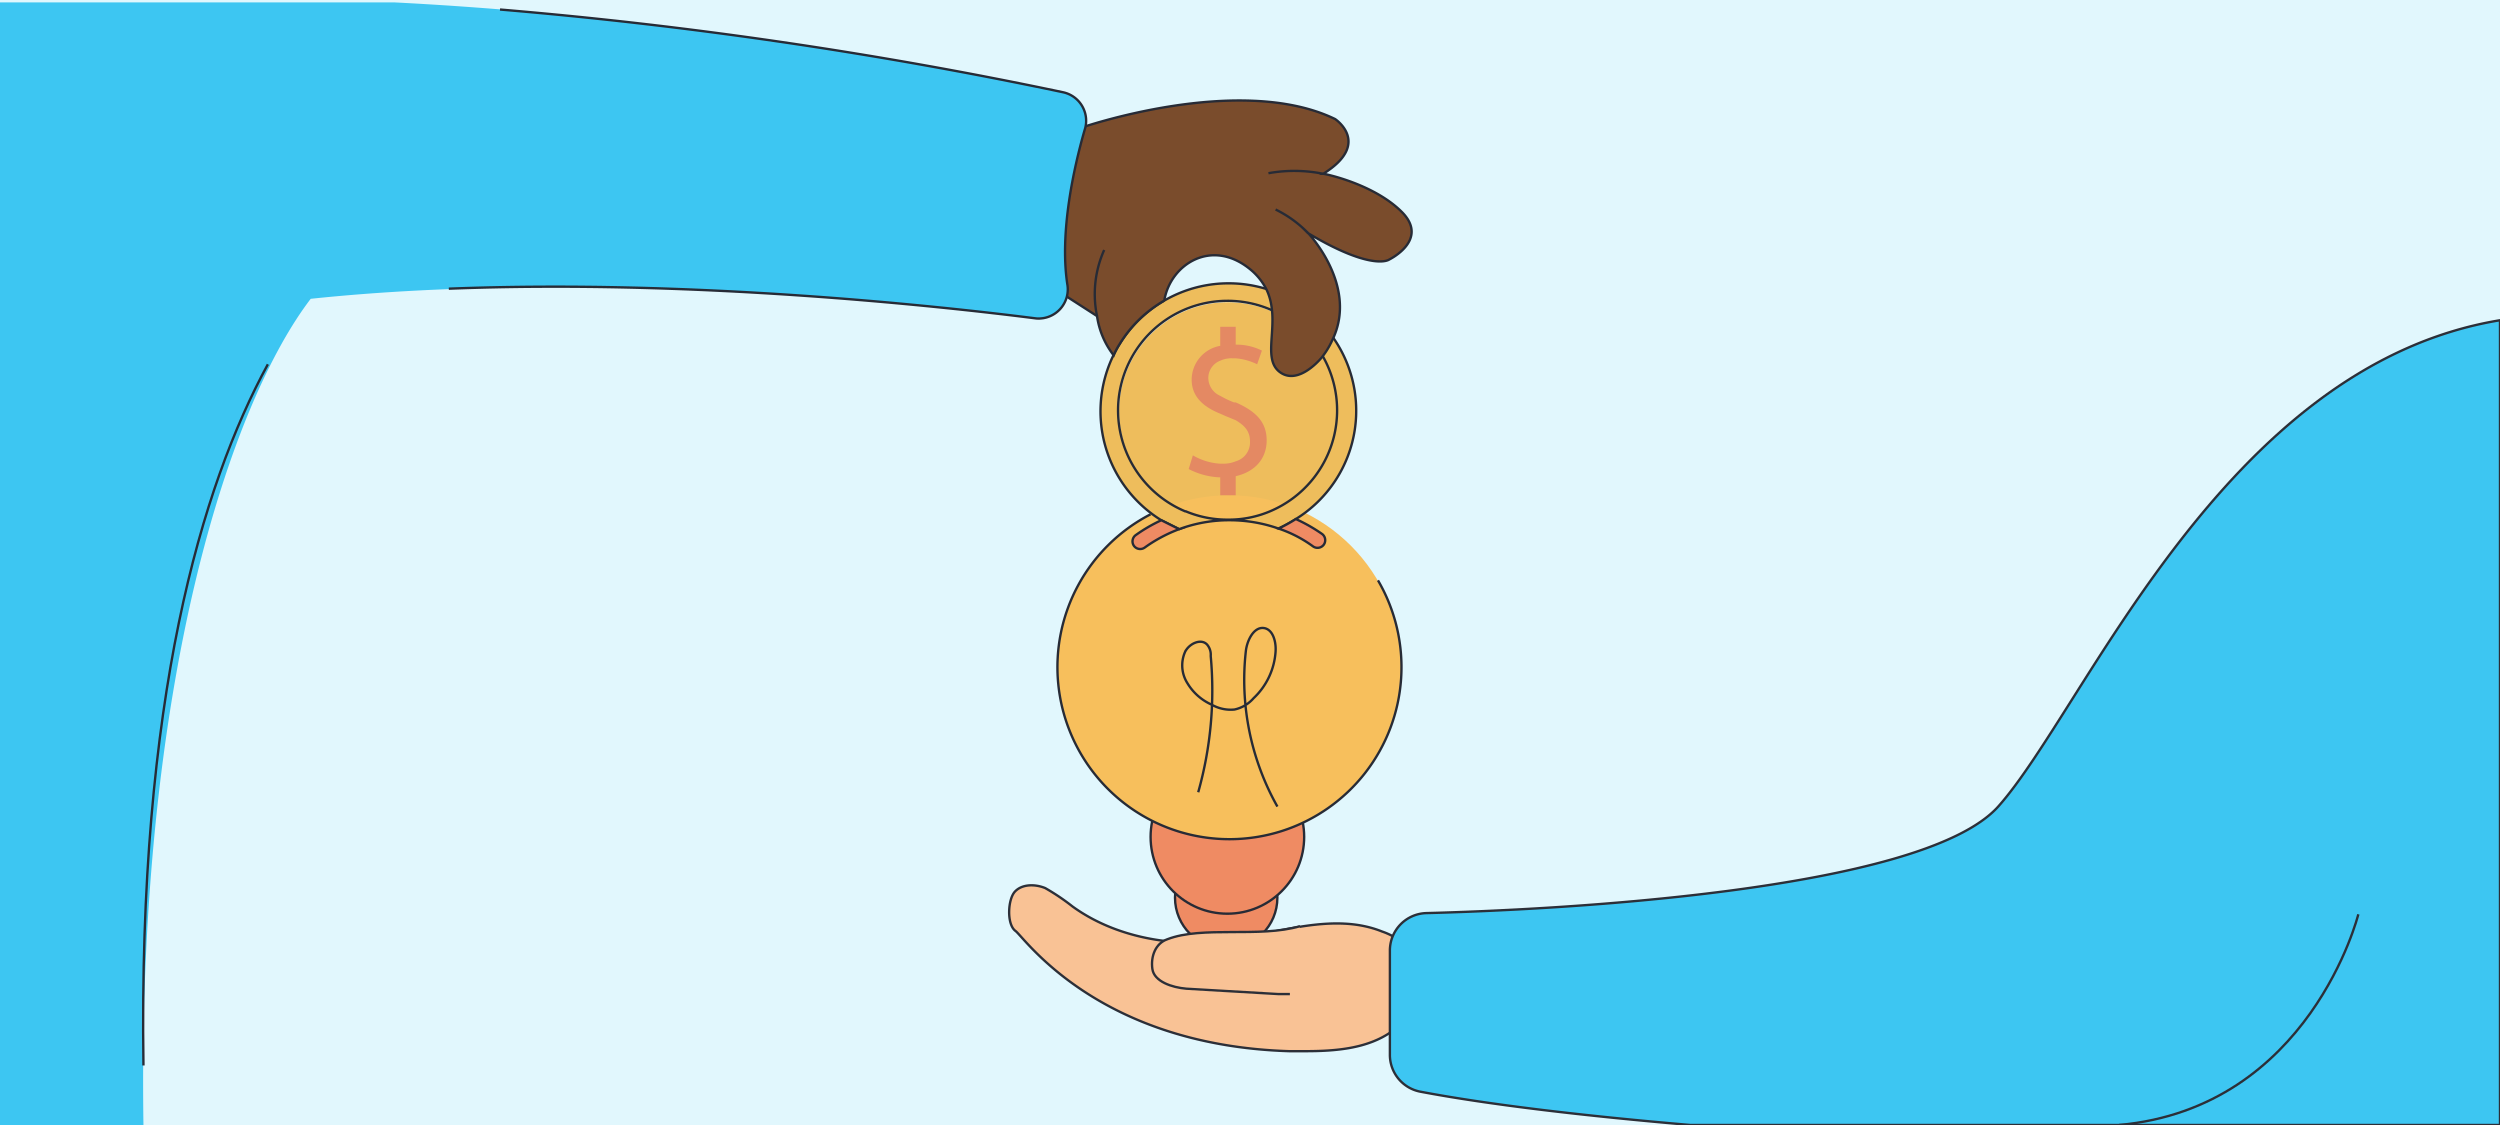
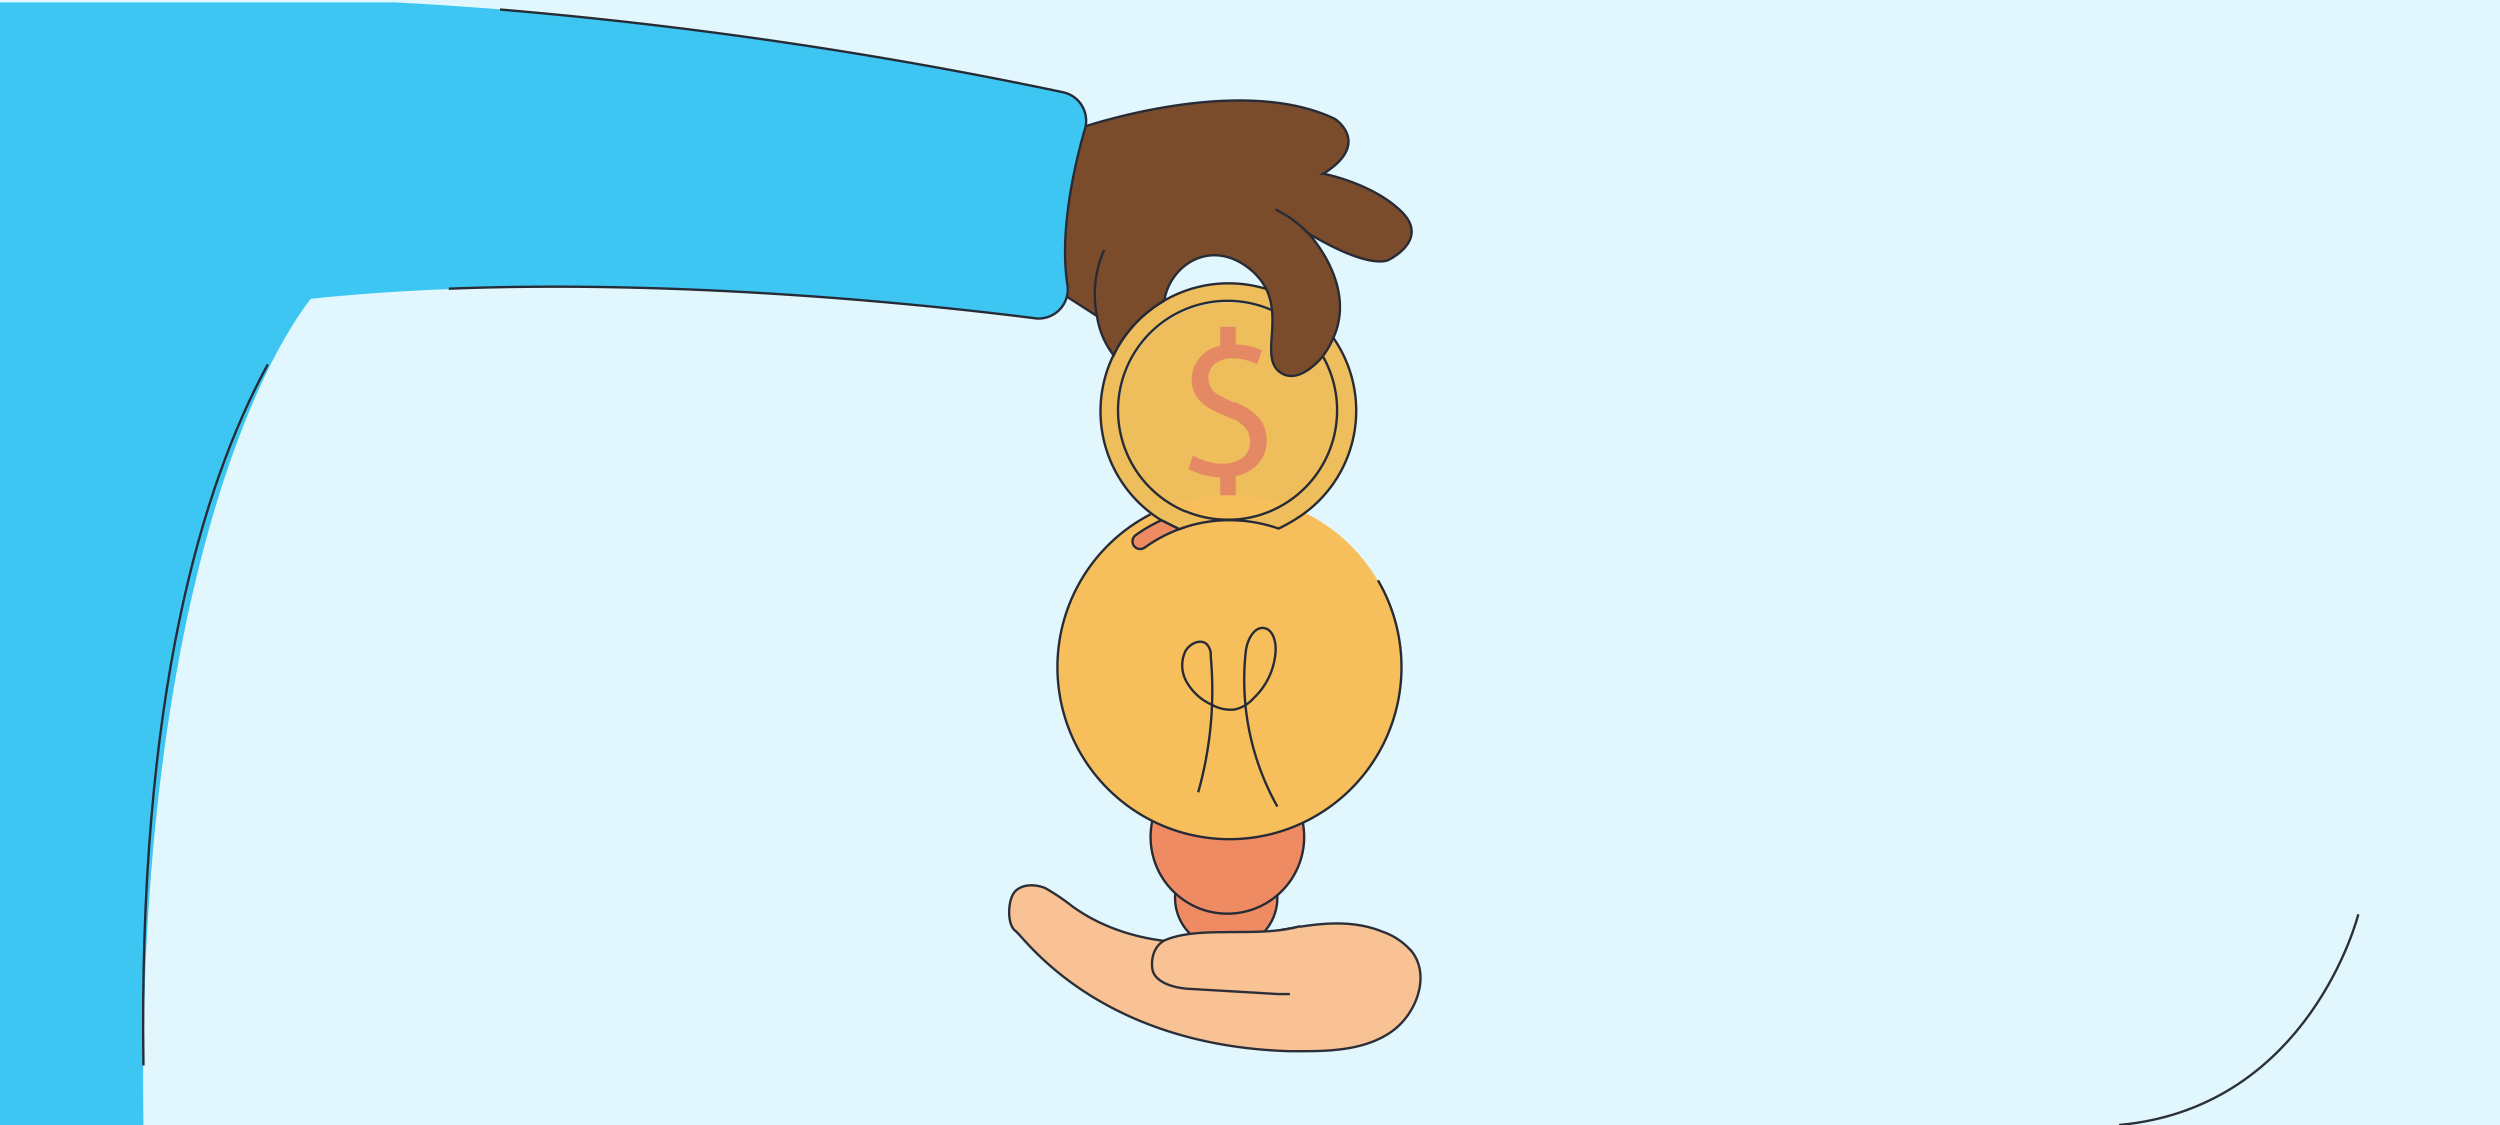
<svg xmlns="http://www.w3.org/2000/svg" data-name="Capa 1" id="Capa_1" viewBox="0 0 420 189">
  <defs>
    <style>.cls-1{fill:#e1f7fd;}.cls-2,.cls-6{fill:#eebd5c;}.cls-3{fill:#ef8b63;}.cls-3,.cls-5,.cls-6,.cls-8{stroke:#272b36;}.cls-10,.cls-11,.cls-12,.cls-3,.cls-5,.cls-6,.cls-8{stroke-miterlimit:10;stroke-width:0.4px;}.cls-4{fill:#f7bf5c;}.cls-12,.cls-5{fill:none;}.cls-7{fill:#e48963;}.cls-8{fill:#7a4c2c;}.cls-11,.cls-9{fill:#3dc6f2;}.cls-10{fill:#f9c295;}.cls-10,.cls-11,.cls-12{stroke:#2c2f38;}</style>
  </defs>
  <rect class="cls-1" height="189" width="420" />
  <path class="cls-2" d="M224.6,69a18.3,18.3,0,0,1-11,16.8,17.7,17.7,0,0,1-7.3,1.5,18,18,0,0,1-7.1-1.4h-.1A18.3,18.3,0,1,1,224.6,69Z" />
  <circle class="cls-3" cx="206" cy="150.8" r="8.6" />
  <circle class="cls-3" cx="206.2" cy="140.6" r="12.9" />
  <circle class="cls-4" cx="206.5" cy="112.1" r="28.9" />
  <path class="cls-5" d="M201.3,133.1a63.1,63.1,0,0,0,2.1-22.9,2.6,2.6,0,0,0-.6-1.9c-1-1.1-3-.2-3.7,1.2a5.6,5.6,0,0,0,.4,5.3,9,9,0,0,0,4.1,3.6,6.4,6.4,0,0,0,3.8.8,5.9,5.9,0,0,0,3.2-1.9,11.8,11.8,0,0,0,3.7-7.9c.1-1.7-.5-3.8-2.1-3.9s-2.7,2.1-2.9,3.9a43.4,43.4,0,0,0,5.3,26.1" />
  <path class="cls-5" d="M231.5,97.5a28.9,28.9,0,1,1-38.2-11.1" />
  <path class="cls-6" d="M206.3,47.6a21.5,21.5,0,0,0-11.2,39.8l3,1.5a24.1,24.1,0,0,1,8.5-1.5,24.8,24.8,0,0,1,8.2,1.4,26.9,26.9,0,0,0,2.9-1.6,21.4,21.4,0,0,0-11.4-39.6Zm7.3,38.2a17.7,17.7,0,0,1-7.3,1.5,18,18,0,0,1-7.1-1.4h-.1a18.4,18.4,0,1,1,14.5-.1Z" />
  <path class="cls-7" d="M212.8,74c0,2.8-1.7,5.2-5.2,6v3.2H205v-3a12.4,12.4,0,0,1-5.3-1.4l.7-2.3a10.4,10.4,0,0,0,4.6,1.4h.4a5.4,5.4,0,0,0,2.2-.4,3.3,3.3,0,0,0,2.4-3.3c0-1.6-.7-2.6-2.4-3.6l-1.7-.7-.9-.4c-3-1.2-4.8-3-4.8-5.7a5.8,5.8,0,0,1,4.8-5.7V54.9h2.6v3a9.5,9.5,0,0,1,4.4,1l-.8,2.3a9.9,9.9,0,0,0-3.6-1h-.5a4.4,4.4,0,0,0-2.1.4,3.1,3.1,0,0,0-2,2.8,3.3,3.3,0,0,0,2,3.1,16.7,16.7,0,0,0,2.3,1.1h.3C211,69.1,212.8,70.9,212.8,74Z" />
  <path class="cls-8" d="M222.1,60s-3.9,4.9-7.1,2.5.3-8.4-2.2-13.8a10.4,10.4,0,0,0-2.7-3.4c-6.5-5.4-13.5-.9-14.5,5.2a21,21,0,0,0-7.5,7.3,11.4,11.4,0,0,0-1,1.9,14,14,0,0,1-2.8-6.6L168,42.6s10.7-18.9,11-19.2a27.7,27.7,0,0,1,2.5-1.9s26.7-9.3,42.8-1.5c0,0,6.2,4.1-2,9.2.3,0,8.5,1.7,13.2,6.4s-2.1,8-2.1,8-2.7,2.1-13.6-4.4c0,0,8.5,8.9,4,18A14,14,0,0,1,222.1,60Z" />
-   <path class="cls-5" d="M222.3,29.2a24.5,24.5,0,0,0-9.2-.1" />
  <path class="cls-5" d="M219.8,39.2a19.5,19.5,0,0,0-5.5-4" />
  <path class="cls-5" d="M184.3,53.1A18.2,18.2,0,0,1,185.5,42" />
  <path class="cls-3" d="M195.1,87.4l3,1.5a24.9,24.9,0,0,0-5.8,3.1,1.3,1.3,0,0,1-1.8-.3h0a1.3,1.3,0,0,1,.3-1.8A26.7,26.7,0,0,1,195.1,87.4Z" />
-   <path class="cls-3" d="M222.4,91.5h0a1.3,1.3,0,0,1-1.8.3,21.3,21.3,0,0,0-5.8-3,26.9,26.9,0,0,0,2.9-1.6,27.6,27.6,0,0,1,4.4,2.5A1.3,1.3,0,0,1,222.4,91.5Z" />
  <path class="cls-9" d="M182.2,21.9c-1.8,6.3-4.2,17.1-2.9,25.8a4.9,4.9,0,0,1-5.2,5.8C154.5,51,99.7,45.2,52.2,50.2,38.9,67.6,23,114.1,24.1,189H0V.4H66.2c29.5,1.5,66.9,5.7,112.4,15.1A4.9,4.9,0,0,1,182.2,21.9Z" />
  <path class="cls-5" d="M45,61.2C33.9,81.6,23.2,117.3,24.1,179" />
  <path class="cls-5" d="M84,1.6a773.1,773.1,0,0,1,94.6,13.9,4.9,4.9,0,0,1,3.6,6.4c-1.8,6.3-4.2,17.1-2.9,25.8a4.9,4.9,0,0,1-5.2,5.8c-16.5-2.1-57.8-6.6-98.7-5" />
  <path class="cls-10" d="M216.6,176.6h2.6c5.1,0,10.5-.4,14.6-3.3s6.5-9.2,3.5-13.3a11.4,11.4,0,0,0-5.1-3.5c-8.2-3.3-17.5.3-26.3,1.5s-18.5-.5-25.7-5.7a37,37,0,0,0-4.6-3.1c-1.7-.7-3.9-.7-5.1.6s-1.4,5.5.1,6.6S184.4,175.6,216.6,176.6Z" />
  <path class="cls-10" d="M218.4,155.6c-6.8,2-16.4-.1-22.3,2.2-2,.7-2.8,2.9-2.5,5s3.3,3.1,5.7,3.3l15.4.9h2" />
-   <path class="cls-11" d="M420,53.8V189H284c-17.6-1.5-33.8-3.4-45.4-5.6a6.3,6.3,0,0,1-5.1-6.2V159.7a6.3,6.3,0,0,1,6.1-6.3c20.1-.5,83.2-3.5,96.1-17.9C350.4,119,373.4,61.5,420,53.8Z" />
  <path class="cls-12" d="M396.2,153.6S388.1,186.1,356,189" />
</svg>